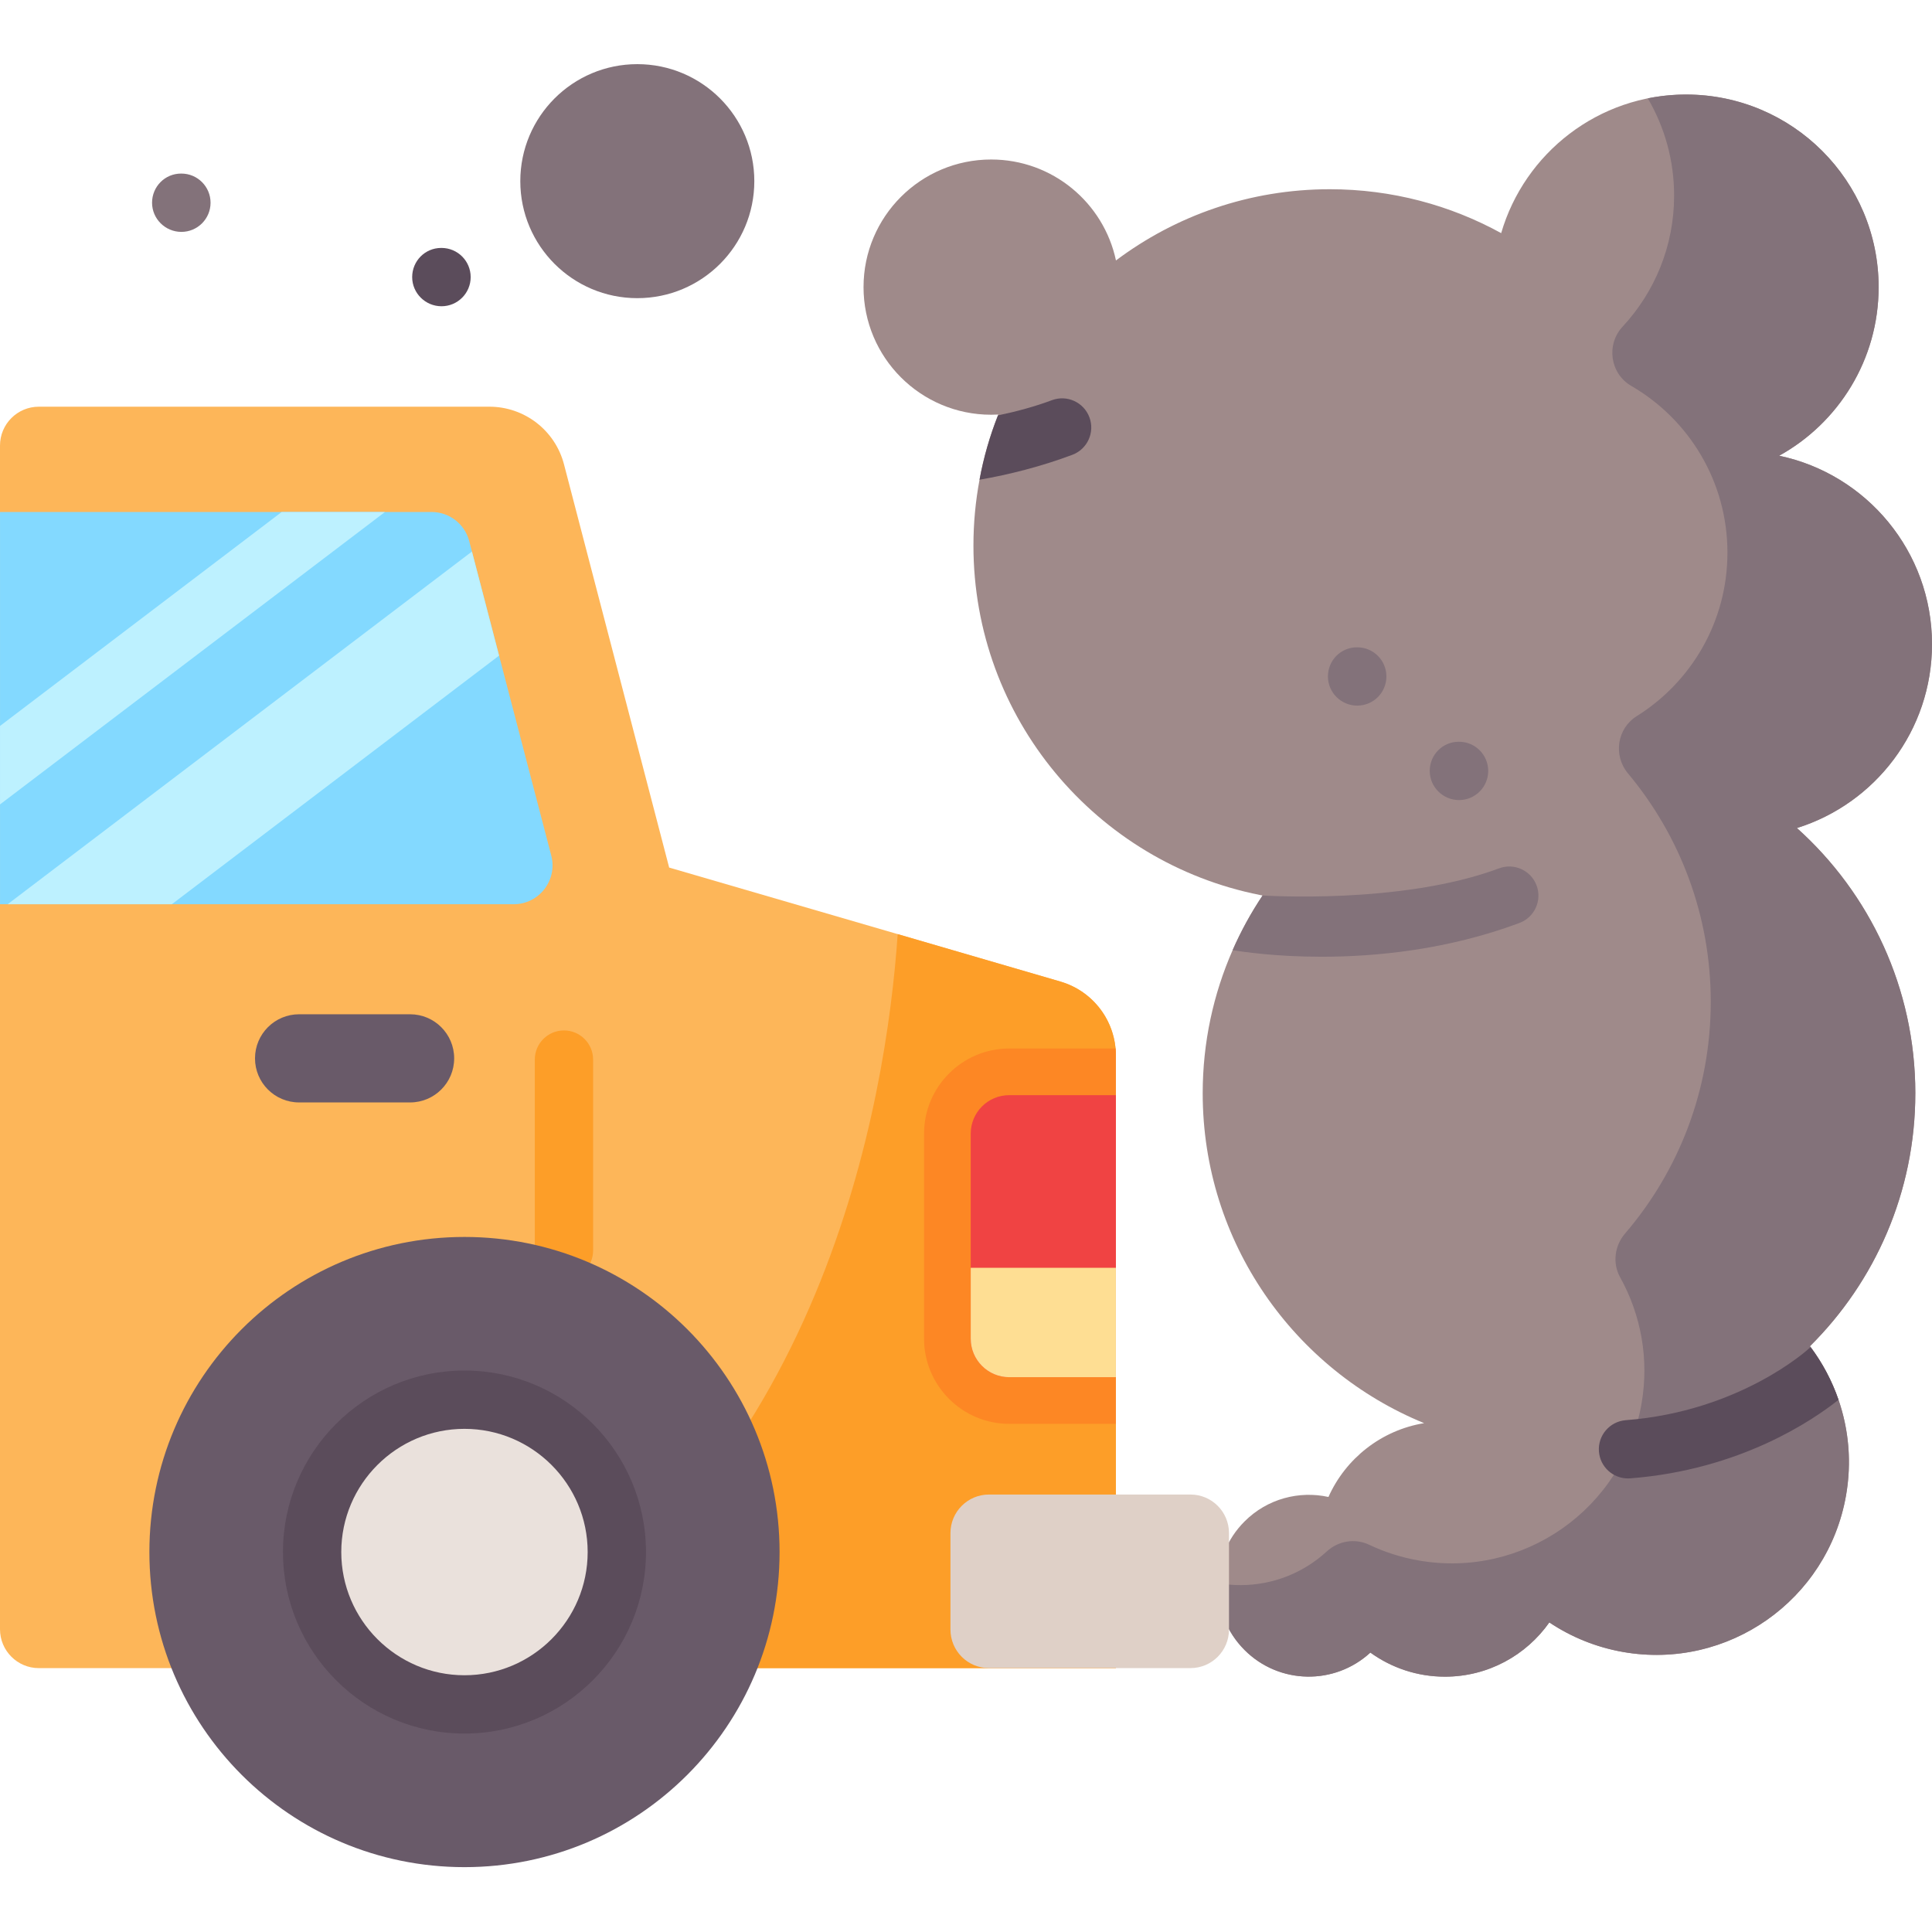
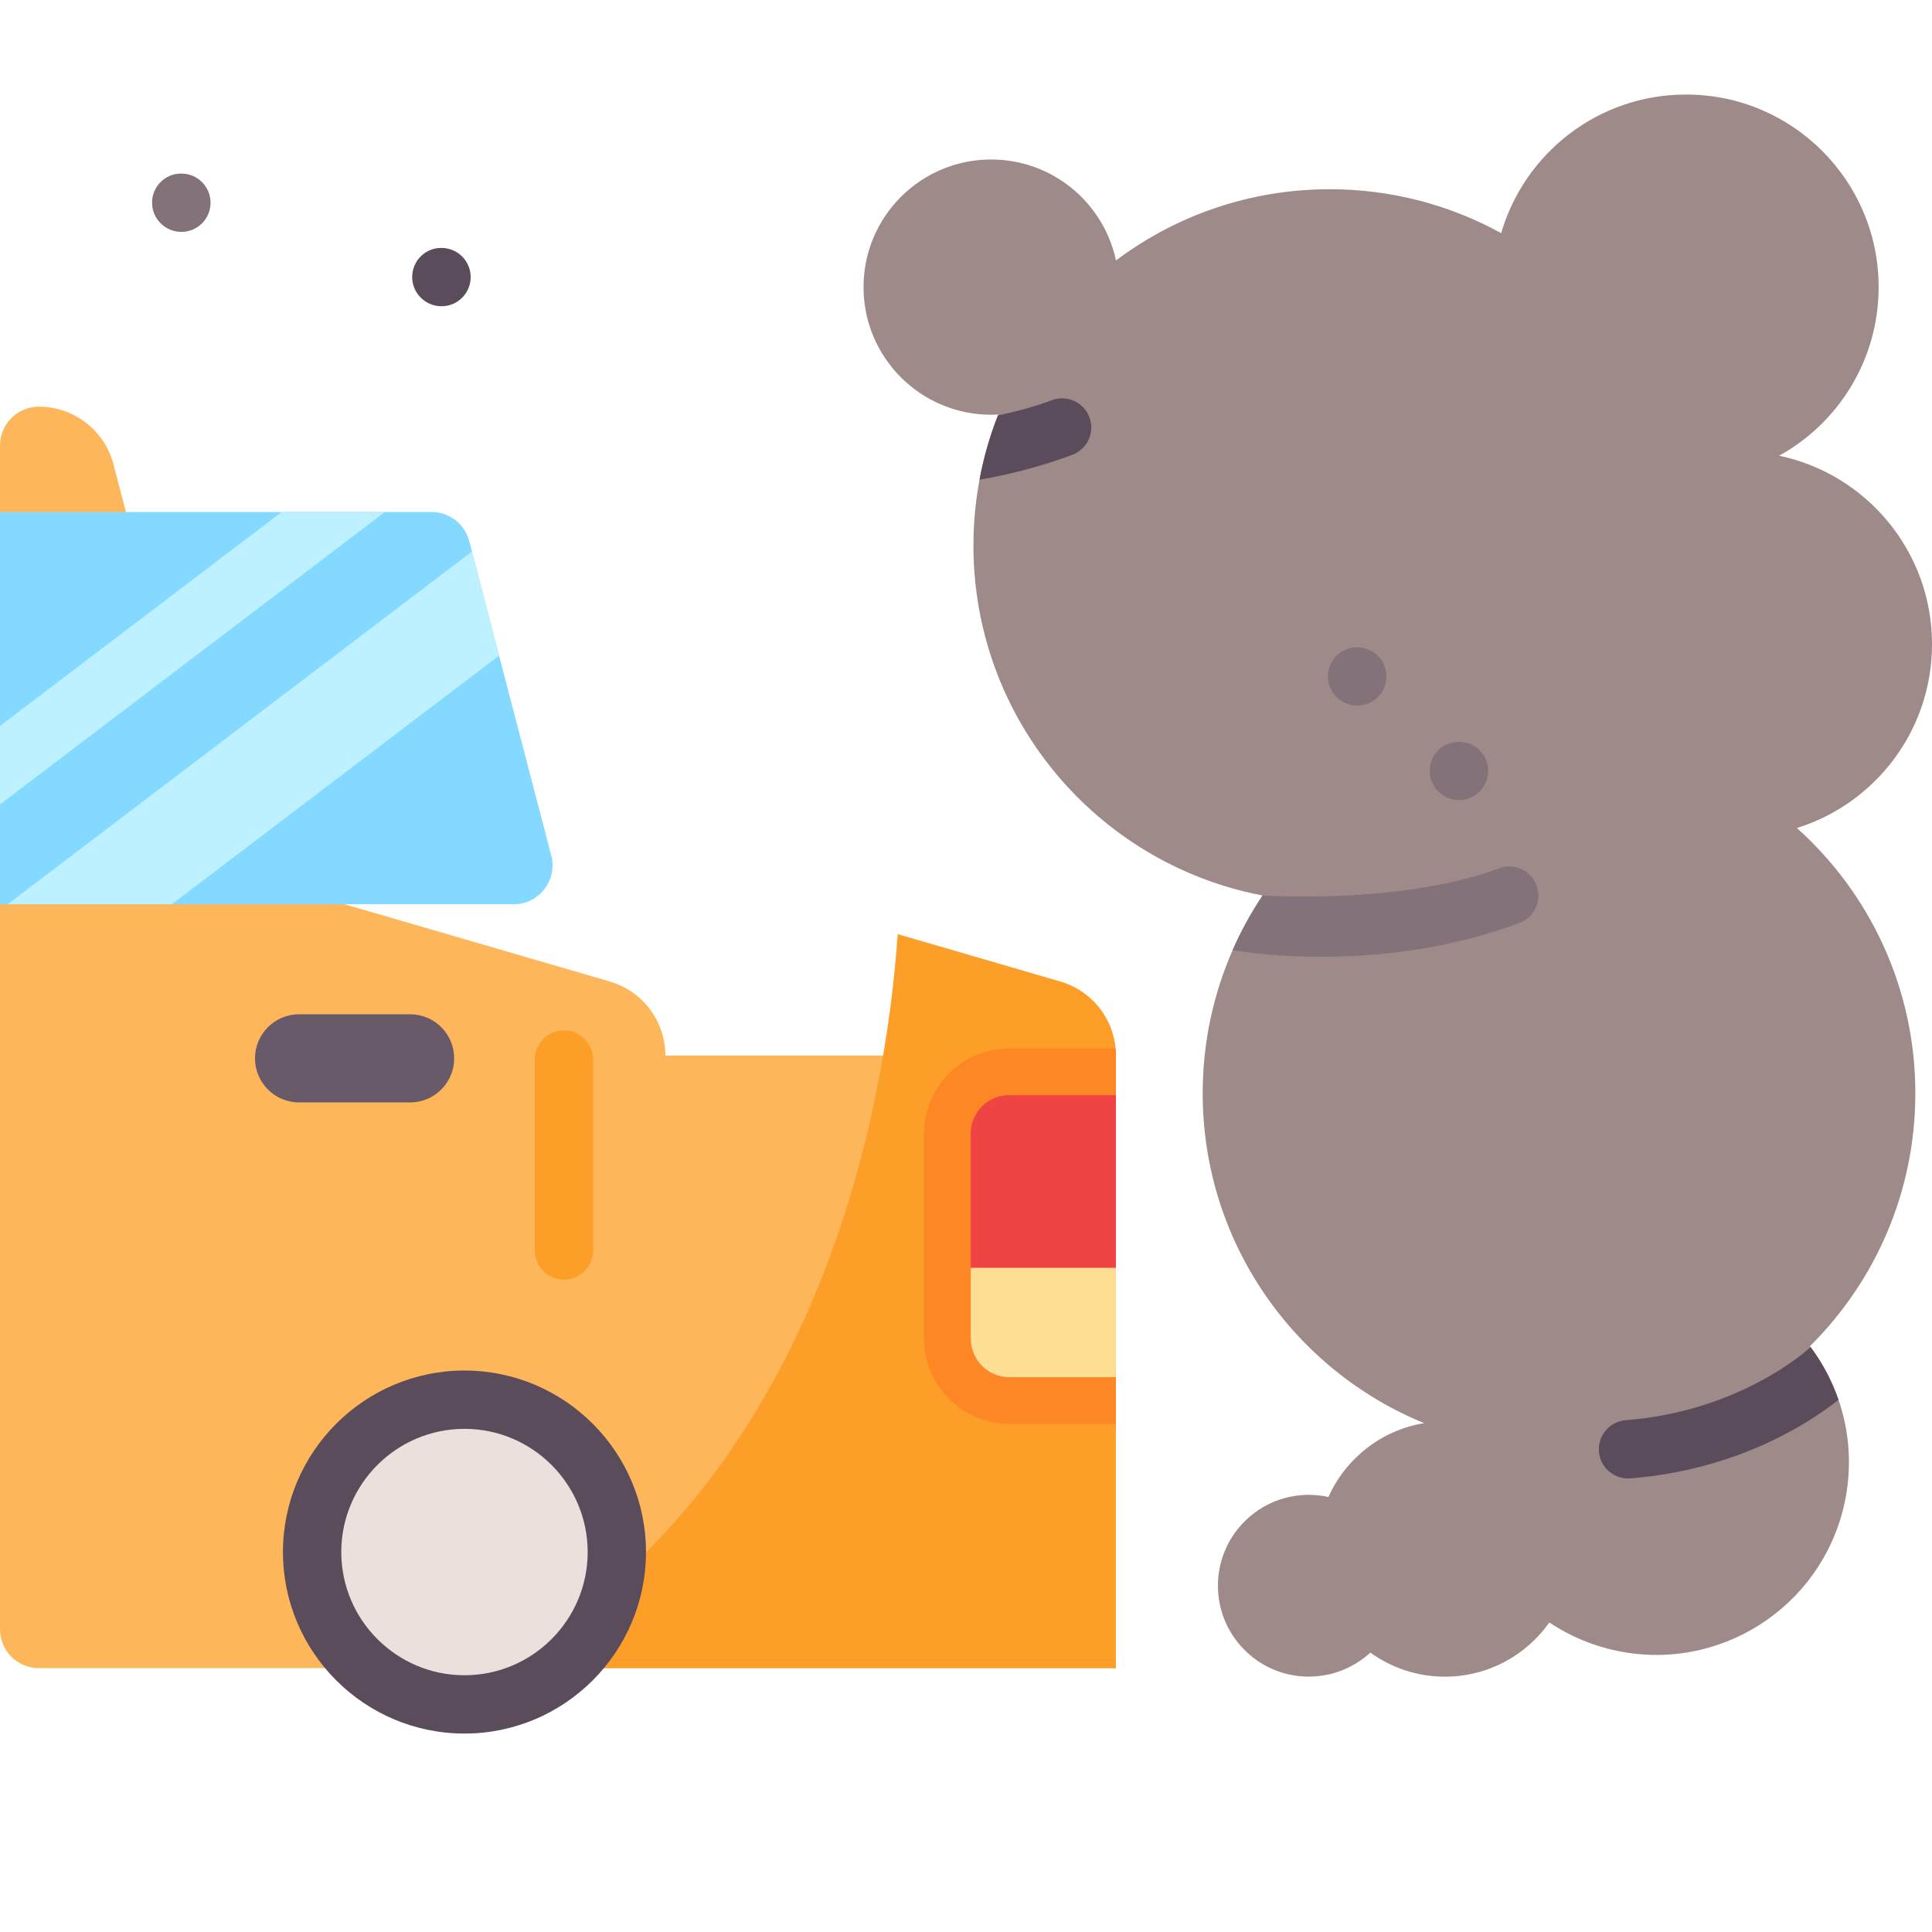
<svg xmlns="http://www.w3.org/2000/svg" height="512pt" viewBox="0 -17 512 512" width="512pt">
  <path d="m507.582 272.727c0 26.207-10.684 49.922-27.93 67.035.062.082.125.152.176.234 3.164 4.234 5.664 8.945 7.398 13.973 2.719 7.891 3.531 16.555 1.988 25.352-4.863 27.762-31.32 46.336-59.082 41.477-7.223-1.27-13.816-4.012-19.543-7.832-6.121 8.684-16.227 14.371-27.66 14.371-7.387 0-14.207-2.367-19.77-6.387-9.457 8.707-24.168 8.5-33.336-.68-9.418-9.406-9.418-24.672 0-34.078 6.035-6.035 14.461-8.18 22.23-6.48 4.551-10.188 14-17.695 25.352-19.562-34.43-14.094-58.68-47.922-58.68-87.422 0-13.492 2.836-26.328 7.934-37.93 2.227-5.078 4.883-9.91 7.934-14.473-.25-.055-.508-.094-.754-.156-43.27-8.609-75.871-46.789-75.871-92.594 0-5.965.555-11.793 1.617-17.438 1.078-5.895 2.727-11.602 4.883-17.051.02-.074.051-.156.082-.227-.621.031-1.246.051-1.887.051-18.676 0-33.82-15.145-33.82-33.82 0-18.68 15.145-33.82 33.82-33.82 16.258 0 29.824 11.465 33.078 26.754 15.781-11.848 35.398-18.875 56.652-18.875 16.461 0 31.945 4.223 45.43 11.633 6.191-21.223 25.773-36.727 48.996-36.727 28.184 0 51.035 22.848 51.035 51.035 0 19.234-10.645 35.984-26.363 44.68 23.141 4.859 40.508 25.371 40.508 49.949 0 22.883-15.051 42.238-35.801 48.719 19.266 17.285 31.383 42.371 31.383 70.289zm0 0" fill="#9f8a8a" />
-   <path d="m507.578 272.727c0 26.215-10.684 49.93-27.922 67.035 8.23 10.898 12.102 25.043 9.559 39.555-4.859 27.77-31.324 46.336-59.082 41.473-7.219-1.266-13.816-4.004-19.547-7.832-6.117 8.691-16.219 14.379-27.656 14.379-7.383 0-14.203-2.379-19.77-6.383-9.457 8.703-24.164 8.496-33.336-.684-4.883-4.883-7.23-11.324-7.047-17.73 1.93.348 3.91.531 5.945.531 8.832 0 16.867-3.387 22.891-8.93 3.055-2.812 7.496-3.543 11.242-1.762 4.055 1.926 8.434 3.344 13.07 4.156 27.77 4.863 54.219-13.707 59.082-41.473 2.098-11.973-.172-23.695-5.652-33.559-2.078-3.738-1.484-8.359 1.301-11.609 14.164-16.512 22.711-37.969 22.711-61.422 0-23.027-8.242-44.129-21.941-60.52-3.961-4.734-2.906-11.902 2.328-15.172 14.434-9.02 24.035-25.051 24.035-43.32 0-18.879-10.242-35.352-25.473-44.184-5.641-3.27-6.734-10.957-2.297-15.73 8.461-9.109 13.637-21.305 13.637-34.719 0-9.395-2.543-18.199-6.977-25.766 3.281-.664 6.672-1.012 10.141-1.012 28.188 0 51.035 22.848 51.035 51.043 0 19.23-10.641 35.98-26.359 44.684 23.133 4.848 40.504 25.367 40.504 49.938 0 22.879-15.055 42.238-35.797 48.727 19.262 17.289 31.375 42.371 31.375 70.285zm0 0" fill="#83727a" />
  <path d="m402.676 227.594c-19.129 7.148-38.117 8.953-52.426 8.953-12.219 0-21.023-1.32-23.59-1.75 2.227-5.078 4.883-9.91 7.934-14.477-.25-.051 36.582 2.535 62.676-7.199 3.996-1.492 8.445.535 9.941 4.531 1.492 3.996-.535 8.449-4.535 9.941zm0 0" fill="#83727a" />
  <path d="m284.176 103.531c-8.355 3.121-16.668 5.223-24.59 6.602 1.082-5.895 2.73-11.602 4.883-17.051 4.922-1.02 9.773-2.34 14.297-4.027 4-1.492 8.449.535 9.941 4.535 1.496 3.996-.535 8.445-4.531 9.941zm0 0" fill="#5b4c5b" />
  <path d="m487.223 353.969c-6.746 5.375-26.043 18.562-55.195 20.809-.195.02-.402.02-.598.02-3.996 0-7.387-3.078-7.695-7.129-.332-4.254 2.855-7.973 7.109-8.305 30.305-2.328 48.254-18.727 48.426-18.891.176-.164.371-.332.559-.477 3.16 4.234 5.664 8.945 7.395 13.973zm0 0" fill="#5b4c5b" />
-   <path d="m295.723 262.723v162.348h-285.422c-5.688 0-10.301-4.617-10.301-10.301v-313.691c0-5.695 4.613-10.301 10.301-10.301h119.391c9.289 0 17.418 6.262 19.77 15.266l27.875 106.871 60.562 17.637 43.105 12.566c8.129 2.359 13.875 9.449 14.629 17.742.059.617.09 1.234.09 1.863zm0 0" fill="#fdb659" />
+   <path d="m295.723 262.723v162.348h-285.422c-5.688 0-10.301-4.617-10.301-10.301v-313.691c0-5.695 4.613-10.301 10.301-10.301c9.289 0 17.418 6.262 19.77 15.266l27.875 106.871 60.562 17.637 43.105 12.566c8.129 2.359 13.875 9.449 14.629 17.742.059.617.09 1.234.09 1.863zm0 0" fill="#fdb659" />
  <path d="m149.453 322.117c-4.266 0-7.727-3.457-7.727-7.727v-50.586c0-4.27 3.461-7.727 7.727-7.727 4.27 0 7.727 3.461 7.727 7.727v50.586c0 4.27-3.457 7.727-7.727 7.727zm0 0" fill="#fd9e28" />
  <path d="m295.723 262.727v162.344h-165.191c87.574-48.512 104.305-150.211 107.367-194.516l43.109 12.562c8.719 2.535 14.715 10.531 14.715 19.609zm0 0" fill="#fd9e28" />
  <path d="m136.121 222.633h-136.117v-103.949h114.371c4.688 0 8.781 3.164 9.969 7.699l.723 2.781 7.191 27.582 13.832 52.98c1.703 6.527-3.223 12.906-9.969 12.906zm0 0" fill="#83d9ff" />
  <path d="m132.258 156.746-86.719 65.887h-43.516l123.047-93.469zm0 0" fill="#bdf1ff" />
  <path d="m102.02 118.684-102.016 77.496v-20.793l74.645-56.703zm0 0" fill="#bdf1ff" />
  <path d="m295.723 262.723v97.613h-28.258c-12.453 0-22.582-10.129-22.582-22.574v-54.32c0-12.453 10.129-22.582 22.582-22.582h28.168c.059.617.09 1.234.09 1.863zm0 0" fill="#fd8724" />
  <path d="m295.723 273.227v74.746h-28.258c-5.648 0-10.215-4.574-10.215-10.211v-54.324c0-5.648 4.566-10.211 10.215-10.211zm0 0" fill="#f04343" />
  <path d="m295.723 318.98v28.992h-28.258c-5.648 0-10.215-4.574-10.215-10.211v-18.781zm0 0" fill="#fede93" />
-   <path d="m206.594 394.309c0 46.117-37.387 83.504-83.504 83.504-46.117 0-83.5-37.387-83.5-83.504 0-46.117 37.383-83.504 83.5-83.504 46.117 0 83.504 37.387 83.504 83.504zm0 0" fill="#695a69" />
  <path d="m163.469 394.309c0 22.301-18.078 40.375-40.379 40.375-22.297 0-40.375-18.074-40.375-40.375 0-22.297 18.078-40.375 40.375-40.375 22.301 0 40.379 18.078 40.379 40.375zm0 0" fill="#eae1dc" />
  <path d="m123.09 442.41c-26.523 0-48.102-21.578-48.102-48.102 0-26.523 21.578-48.102 48.102-48.102 26.523 0 48.102 21.578 48.102 48.102 0 26.523-21.578 48.102-48.102 48.102zm0-80.75c-18 0-32.648 14.648-32.648 32.648 0 18.004 14.648 32.652 32.648 32.652 18.004 0 32.648-14.648 32.648-32.652 0-18-14.645-32.648-32.648-32.648zm0 0" fill="#5b4c5b" />
-   <path d="m315.484 425.066h-53.391c-5.641 0-10.211-4.574-10.211-10.215v-25.57c0-5.641 4.57-10.215 10.211-10.215h53.391c5.641 0 10.211 4.574 10.211 10.215v25.57c0 5.641-4.57 10.215-10.211 10.215zm0 0" fill="#dfd0c7" />
  <path d="m108.68 275.156h-29.418c-6.453 0-11.684-5.23-11.684-11.68 0-6.453 5.23-11.684 11.684-11.684h29.418c6.449 0 11.68 5.23 11.68 11.684 0 6.449-5.23 11.68-11.68 11.68zm0 0" fill="#695a69" />
-   <path d="m199.902 31.008c0 17.125-13.883 31.008-31.008 31.008s-31.008-13.883-31.008-31.008 13.883-31.008 31.008-31.008 31.008 13.883 31.008 31.008zm0 0" fill="#83727a" />
  <path d="m48.07 44.453c-4.266 0-7.773-3.461-7.773-7.727 0-4.266 3.414-7.727 7.68-7.727h.094c4.266 0 7.727 3.461 7.727 7.727 0 4.266-3.461 7.727-7.727 7.727zm0 0" fill="#83727a" />
  <path d="m117.004 64.16c-4.266 0-7.773-3.461-7.773-7.727 0-4.27 3.414-7.727 7.68-7.727h.094c4.266 0 7.727 3.457 7.727 7.727 0 4.266-3.461 7.727-7.727 7.727zm0 0" fill="#5b4c5b" />
  <g fill="#83727a">
    <path d="m386.664 195.027c-4.266 0-7.77-3.461-7.77-7.727s3.41-7.727 7.68-7.727h.09c4.27 0 7.727 3.461 7.727 7.727s-3.457 7.727-7.727 7.727zm0 0" />
    <path d="m359.688 169.996c-4.27 0-7.773-3.457-7.773-7.727 0-4.266 3.41-7.723 7.68-7.723h.094c4.266 0 7.723 3.457 7.723 7.723 0 4.27-3.457 7.727-7.723 7.727zm0 0" />
  </g>
</svg>